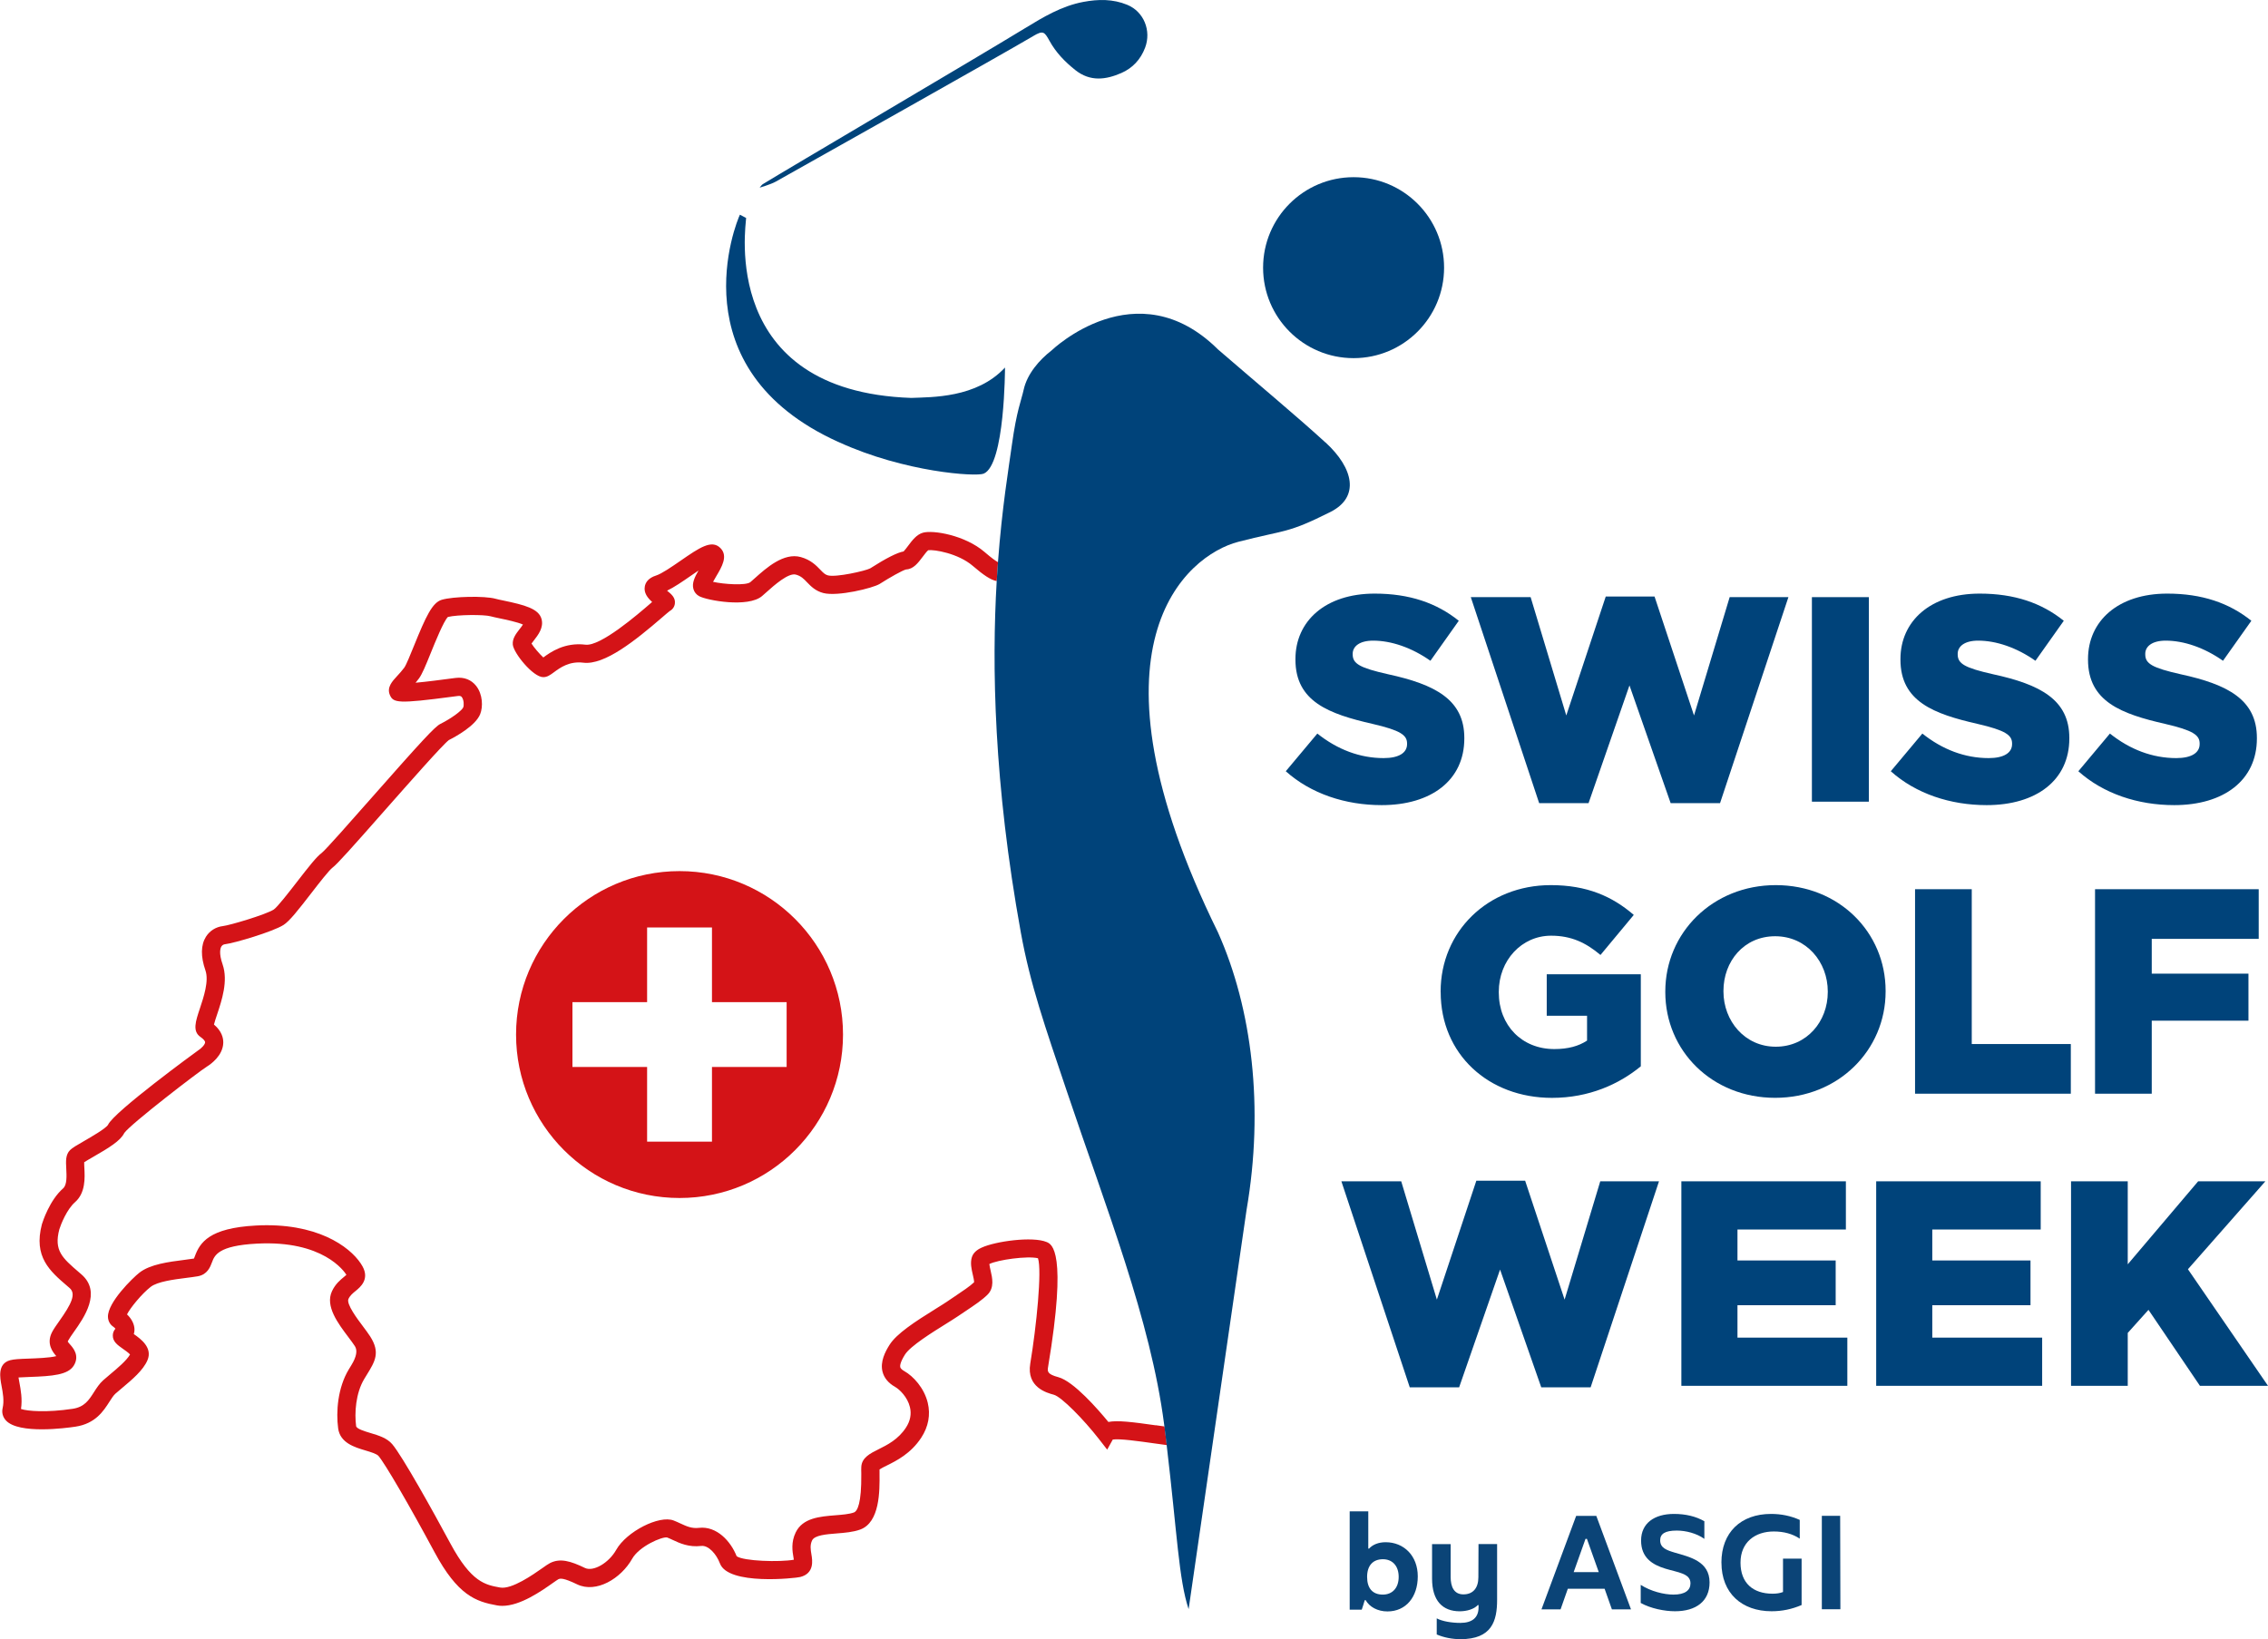
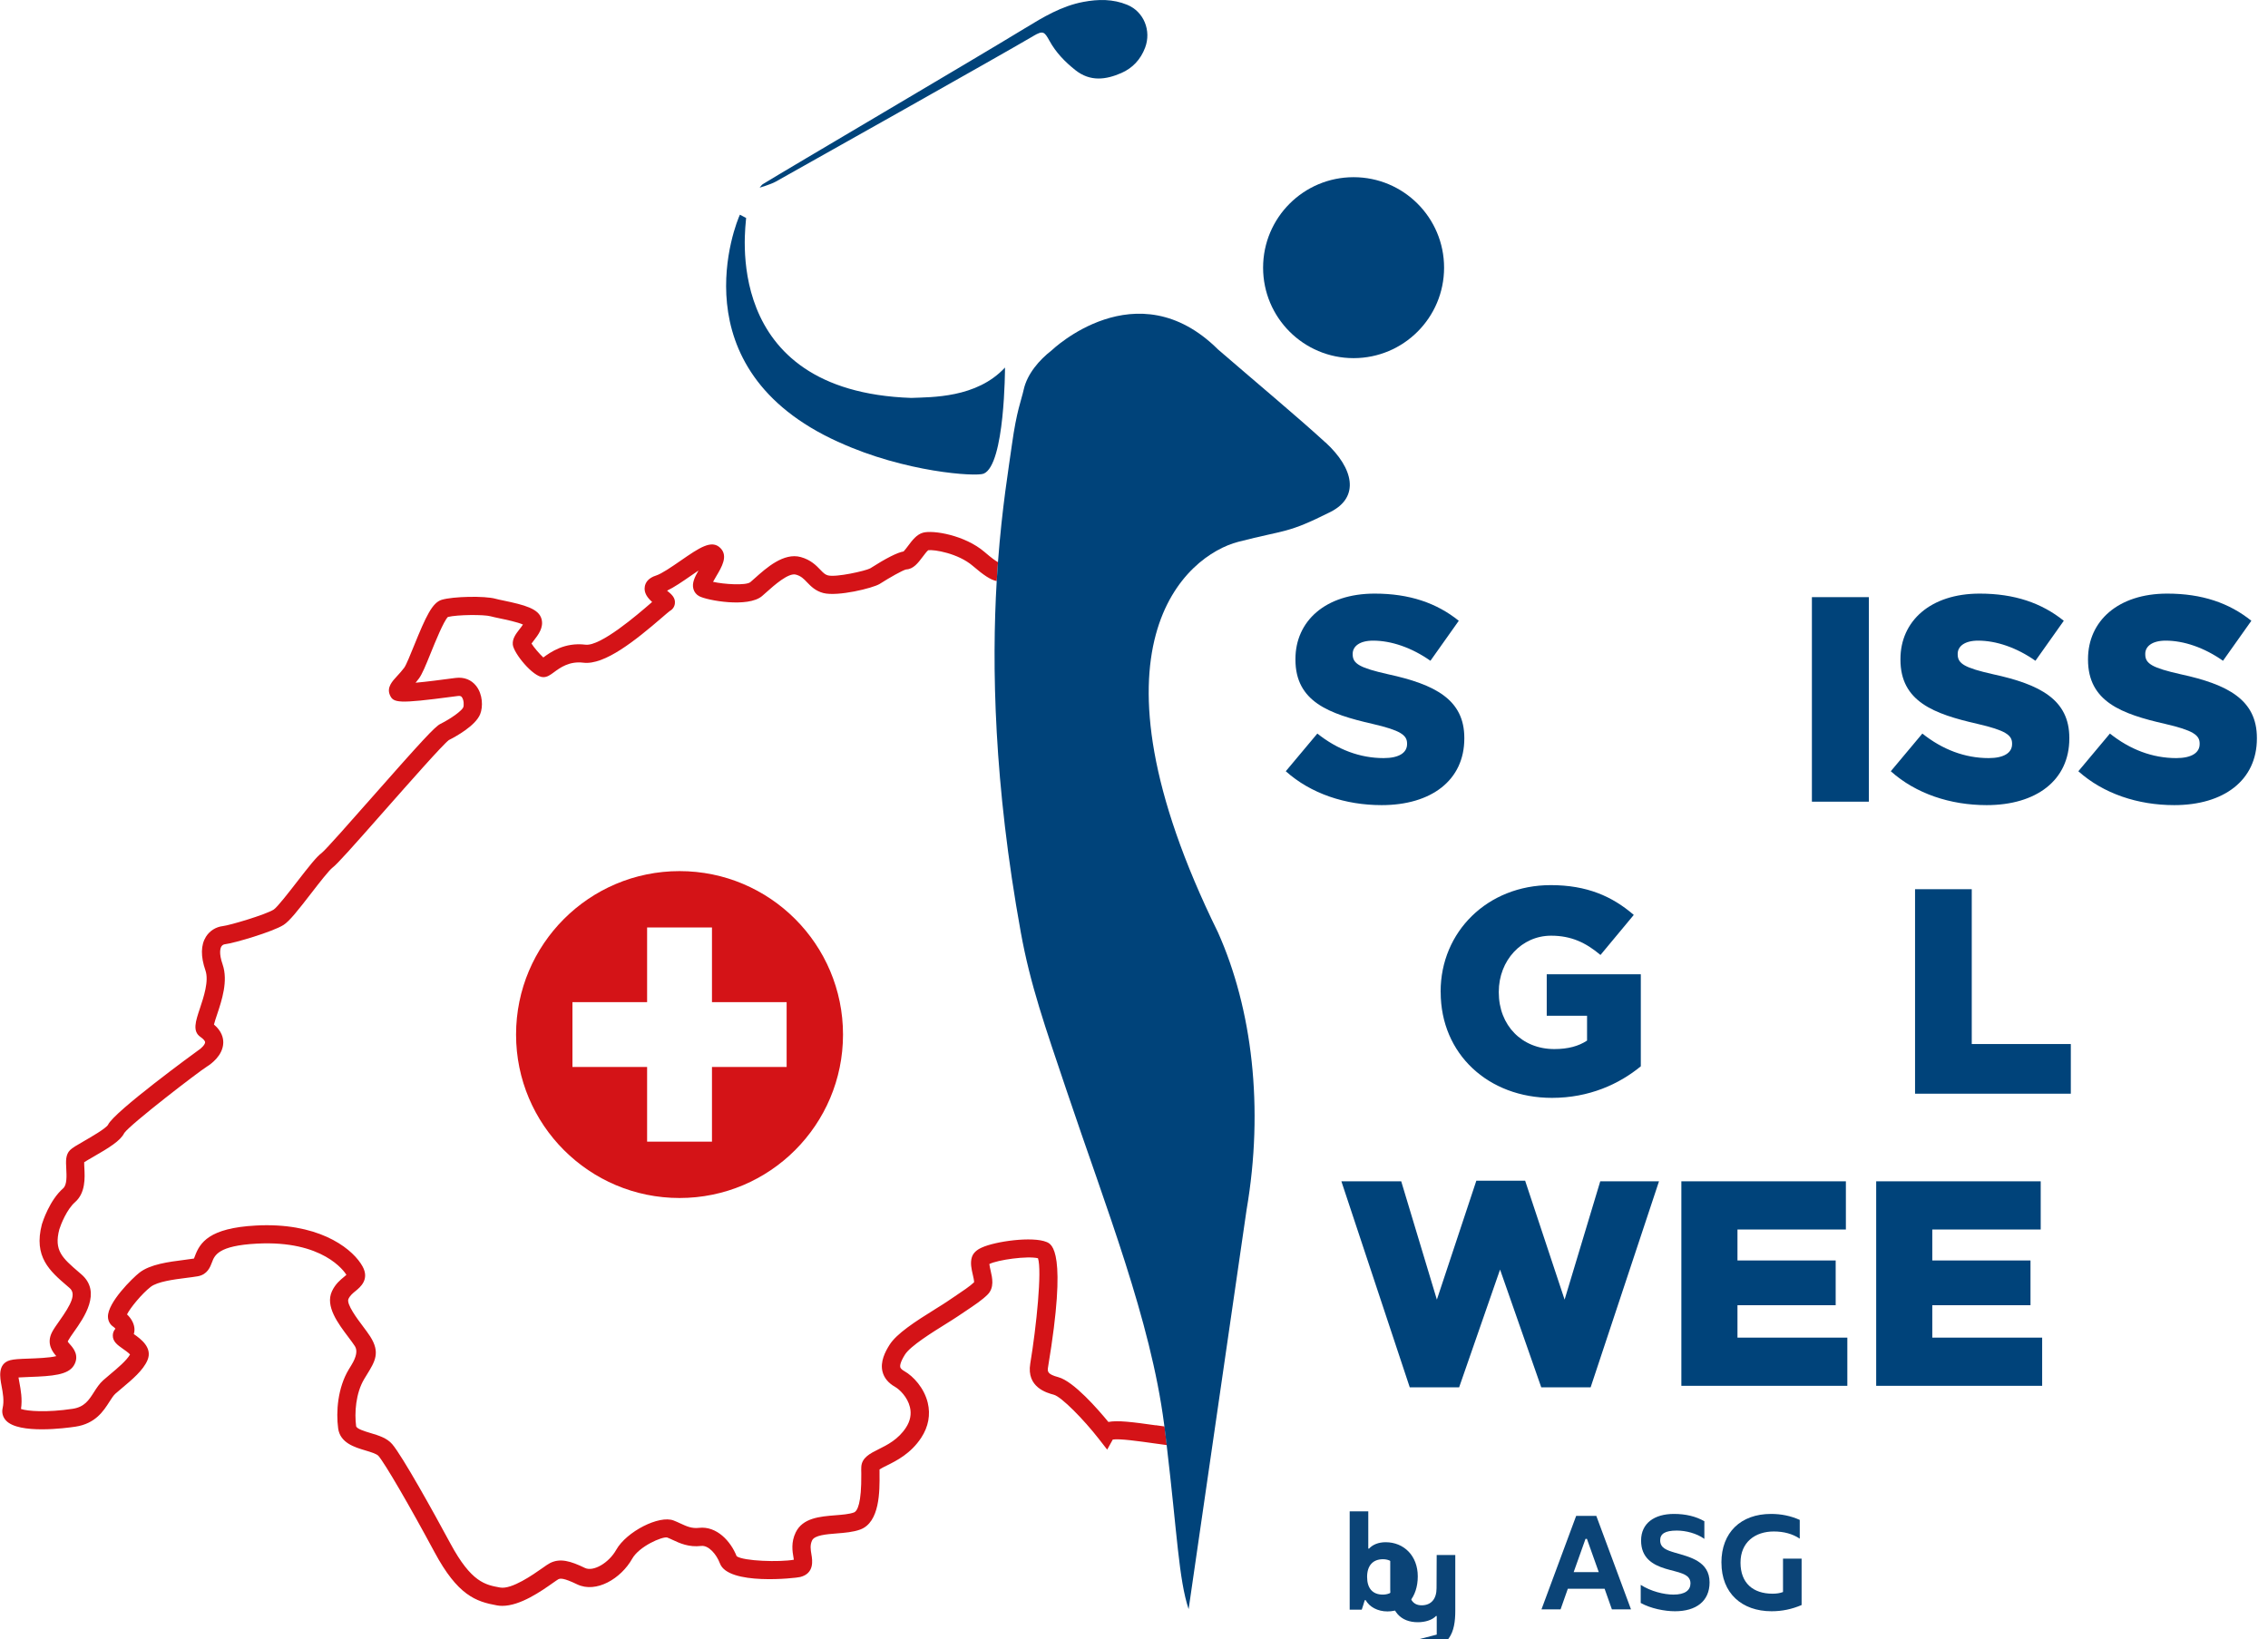
<svg xmlns="http://www.w3.org/2000/svg" id="Ebene_1" data-name="Ebene 1" viewBox="0 0 500 361.44">
  <defs>
    <style>
      .cls-1 {
        fill: none;
      }

      .cls-1, .cls-2, .cls-3, .cls-4 {
        stroke-width: 0px;
      }

      .cls-2 {
        fill: #00437a;
      }

      .cls-3 {
        fill: #d41317;
      }

      .cls-4 {
        fill: #0b4477;
      }
    </style>
  </defs>
  <g>
    <g>
      <path class="cls-4" d="m308.35,347.71c0-2.52-1.46-3.9-3.47-3.9-2.18,0-3.49,1.37-3.49,3.9s1.23,3.9,3.46,3.9c2.07,0,3.5-1.43,3.5-3.9m-7.28,5.13h-.2c-.28.89-.43,1.46-.66,2.09h-2.66v-21.68h4.1v8.22h.17c.8-.89,2.09-1.41,3.66-1.41,4.01,0,7.08,2.98,7.08,7.53s-2.61,7.73-6.68,7.73c-2.18,0-3.98-1-4.81-2.49" />
-       <path class="cls-4" d="m316.74,360.43v-3.58c1.23.66,3.32,1,5.21,1,2.55,0,4.01-1.12,4.01-3.41v-.52h-.17c-.8.89-2.41,1.37-3.98,1.37-3.78,0-6.1-2.32-6.1-7.22v-7.59h4.1v7.25c0,2.09.69,3.83,2.81,3.83s3.3-1.4,3.3-3.78l.03-7.31h4.1v12.29c0,4.67-1.15,8.68-8.08,8.68-1.8,0-3.69-.37-5.21-1.03" />
+       <path class="cls-4" d="m316.74,360.43v-3.58v-.52h-.17c-.8.89-2.41,1.37-3.98,1.37-3.78,0-6.1-2.32-6.1-7.22v-7.59h4.1v7.25c0,2.09.69,3.83,2.81,3.83s3.3-1.4,3.3-3.78l.03-7.31h4.1v12.29c0,4.67-1.15,8.68-8.08,8.68-1.8,0-3.69-.37-5.21-1.03" />
    </g>
    <path class="cls-4" d="m352.46,346.65l-2.61-7.33h-.31l-2.61,7.33h5.53,0Zm1.29,3.67h-8.11l-1.6,4.55h-4.21l7.65-20.62h4.44l7.65,20.62h-4.21l-1.61-4.55h0Z" />
    <g>
      <path class="cls-4" d="m361.71,353.44v-3.98c2.21,1.43,5.13,2.15,7.22,2.15,2.57,0,3.75-.97,3.75-2.49,0-2.21-2.78-2.38-5.56-3.24-2.81-.86-5.33-2.38-5.33-6.19s2.92-5.87,7.25-5.87c2.6,0,4.84.55,6.7,1.61v3.89c-1.72-1.23-4.1-1.83-6.07-1.83-2.64,0-3.67.74-3.67,2.15,0,1.69,1.43,2.18,3.24,2.72,3.27.95,7.65,1.89,7.65,6.56,0,4.15-2.98,6.36-7.62,6.36-2.29,0-5.35-.6-7.56-1.83" />
      <path class="cls-4" d="m379.5,344.56c0-6.67,4.29-10.74,10.94-10.74,2.24,0,4.36.43,6.33,1.32v4.13c-1.6-1.06-3.52-1.58-5.73-1.58-4.09,0-7.33,2.35-7.33,6.87s2.78,6.85,7.08,6.85c.86,0,1.6-.11,2.29-.37v-7.36h4.1v10.23c-2.15.92-4.3,1.37-6.62,1.37-6.56,0-11.05-3.98-11.05-10.71" />
    </g>
-     <polygon class="cls-4" points="401.64 334.24 401.64 354.84 405.73 354.84 405.68 334.24 401.64 334.24" />
  </g>
  <g>
    <path class="cls-1" d="m204.63,121.32c-.3.23-.88.99-1.23,1.46-1,1.34-2.04,2.72-3.65,2.78-.82.2-3.64,1.79-5.82,3.19-1.5.94-9.31,2.82-12.43,2.01-1.74-.45-2.76-1.51-3.58-2.36-.74-.77-1.33-1.38-2.47-1.7-1.64-.46-4.85,2.41-6.39,3.79-.4.36-.76.68-1.08.95-3.09,2.6-12.07.96-13.84.02-.63-.34-1.09-.9-1.28-1.59-.36-1.29.26-2.6,1.12-4.07-.58.39-1.16.79-1.65,1.13-1.9,1.31-3.71,2.56-5.28,3.31,0,0,.02.02.04.03.91.75,1.86,1.52,1.68,2.84-.09.69-.51,1.28-1.13,1.62-.25.18-.98.81-1.63,1.37-5.98,5.15-12.75,10.6-17.42,10.02-3.11-.38-5.14,1.12-6.48,2.11-.81.6-1.46,1.08-2.36,1.08-2.23,0-6.53-5.3-6.71-7.19-.12-1.32.7-2.37,1.49-3.39.21-.27.53-.69.75-1.02-1.19-.54-3.86-1.1-5.1-1.36-.83-.17-1.55-.33-2.03-.46-1.47-.41-7.33-.37-9.42.15-.95.95-2.76,5.43-3.75,7.88-1.18,2.91-1.93,4.74-2.62,5.67-.25.34-.5.65-.75.95,2.56-.23,5.95-.68,7.59-.9l1.25-.16c1.85-.24,3.46.39,4.53,1.78,1.44,1.86,1.53,4.59.87,6.21-1.03,2.58-5.43,4.97-6.9,5.71-1.37,1.03-8.77,9.43-14.19,15.57-7.19,8.15-10.44,11.8-11.44,12.54-.77.57-3.03,3.49-4.68,5.62-2.96,3.83-4.84,6.21-6.16,7.05-2.35,1.48-10.79,3.99-12.88,4.24-.24.03-.58.14-.8.49-.21.34-.62,1.42.27,3.98,1.26,3.61-.18,7.91-1.23,11.05-.24.71-.54,1.6-.68,2.19,1.72,1.45,2.08,2.97,2.05,4.04-.07,2.83-2.78,4.72-3.62,5.24-1.79,1.1-16.78,12.64-18.2,14.63-.82,1.71-3.38,3.27-6.87,5.28-.66.38-1.5.86-1.97,1.17,0,.34.02.85.04,1.25.12,2.19.29,5.51-2.07,7.57-1.79,1.57-3.1,4.85-3.45,5.98-1.23,4.68.64,6.28,4.36,9.49l.51.44c4.54,3.93.53,9.59-1.62,12.63-.54.76-1.05,1.49-1.3,1.97-.08.16-.09.23-.09.23.04.09.34.43.52.64.64.73,2.15,2.44.82,4.62-1.27,2.08-4.71,2.35-9.8,2.53-.8.03-1.73.06-2.4.11.05.36.13.78.2,1.13.29,1.56.69,3.63.35,5.82,1.44.49,5.69.82,11.39-.04,2.6-.39,3.57-1.92,4.7-3.68.58-.91,1.19-1.86,2.03-2.61.47-.42,1.02-.88,1.59-1.36,1.53-1.28,3.59-3.01,4.33-4.33-.34-.39-1.16-.96-1.59-1.26-1.15-.81-2.24-1.57-2.21-2.96.01-.55.22-1.05.58-1.46-.12-.15-.3-.32-.53-.48-.69-.48-1.1-1.25-1.12-2.13-.09-3.17,5.44-8.58,6.94-9.75,2.38-1.86,6.48-2.38,9.78-2.8.81-.1,1.58-.2,2.24-.31.06-.15.14-.36.21-.53,1.1-2.98,3.14-6.2,13.42-6.75.83-.04,1.63-.07,2.42-.07,12.69,0,19.22,5.6,21.13,9.1,1.56,2.87-.52,4.57-1.52,5.38-.64.52-1.25,1.02-1.6,1.78-.51,1.1,1.98,4.41,3.17,6,.61.81,1.18,1.57,1.62,2.26,2.27,3.55,1.07,5.5-.74,8.45l-.55.9c-1.93,3.19-2.18,7.6-1.81,10.41.08.62,1.86,1.16,3.16,1.54,1.79.54,3.64,1.09,4.8,2.46,2.25,2.65,9.12,15.02,12.83,21.91,4.6,8.56,7.69,9.12,10.96,9.7,2.56.45,7.27-2.86,9.29-4.27.79-.56,1.31-.92,1.72-1.13,2.23-1.12,4.51-.45,7.68,1.08,1.85.89,5.27-1.09,6.9-3.99,2.26-4.02,9.47-7.71,12.66-6.47.5.19.98.42,1.47.64,1.41.65,2.52,1.17,4.14.98,3.85-.43,6.95,2.89,8.28,6.25,1.51,1.11,9.54,1.34,12.61.78-.02-.16-.05-.34-.08-.49-.22-1.33-.56-3.35.49-5.53,1.55-3.21,5.36-3.51,8.72-3.78,1.51-.12,3.07-.24,4.11-.62.78-.28,1.69-1.99,1.63-8.5v-1.54c.11-2.06,1.98-2.99,3.79-3.89,1.94-.96,4.35-2.16,6.05-4.77.96-1.47,1.26-3,.88-4.54-.53-2.19-2.28-3.89-3.25-4.44-1.5-.85-2.45-1.98-2.79-3.36-.56-2.23.61-4.44,1.54-5.91,1.55-2.47,5.57-5.09,10.27-8.01.98-.61,1.84-1.14,2.45-1.56.58-.39,1.13-.76,1.66-1.12,1.79-1.2,3.35-2.24,4.27-3.12.02-.36-.17-1.17-.29-1.68-.28-1.21-.6-2.58-.2-3.86.4-1.29,1.73-1.9,2.16-2.1,3.02-1.4,11.24-2.53,14.33-1.23,1.13.48,4.58,1.94.32,27.47-.17,1.03-.27,1.65,2.26,2.33,3.37.91,8.78,7.14,11.02,9.87,2.04-.4,5.33.02,10.43.74.62.09,1.27.18,1.92.27-.02-.17-.04-.32-.06-.48-2.99-23.02-12.77-47.6-21.49-73.55-4.75-14.12-8.01-23.34-10.1-34.88-5.98-32.99-6.4-58.85-5.32-77.49-1.38-.29-2.87-1.29-5.31-3.38-3.2-2.74-8.49-3.63-9.79-3.43v-.02Z" />
    <path class="cls-3" d="m254.78,314.28c-5.1-.72-8.39-1.14-10.43-.74-2.24-2.73-7.65-8.96-11.02-9.87-2.54-.68-2.43-1.3-2.26-2.33,4.26-25.53.81-26.99-.32-27.47-3.09-1.3-11.31-.17-14.33,1.23-.44.2-1.76.81-2.16,2.1-.4,1.28-.08,2.65.2,3.86.12.5.3,1.31.29,1.68-.92.88-2.48,1.92-4.27,3.12-.53.36-1.09.73-1.66,1.12-.61.42-1.47.95-2.45,1.56-4.7,2.92-8.72,5.54-10.27,8.01-.93,1.47-2.1,3.69-1.54,5.91.35,1.38,1.29,2.51,2.79,3.36.97.55,2.72,2.24,3.25,4.44.38,1.54.08,3.07-.88,4.54-1.71,2.61-4.12,3.81-6.05,4.77-1.81.9-3.69,1.83-3.79,3.89-.02.36-.02.9,0,1.54.06,6.51-.85,8.21-1.63,8.5-1.04.38-2.6.5-4.11.62-3.36.27-7.17.57-8.72,3.78-1.06,2.18-.72,4.2-.49,5.53.02.15.05.33.08.49-3.07.56-11.1.33-12.61-.78-1.32-3.35-4.43-6.68-8.28-6.25-1.62.19-2.73-.33-4.14-.98-.49-.23-.97-.45-1.47-.64-3.18-1.24-10.4,2.45-12.66,6.47-1.64,2.91-5.05,4.88-6.9,3.99-3.17-1.53-5.45-2.2-7.68-1.08-.41.21-.93.57-1.72,1.13-2.02,1.42-6.73,4.73-9.29,4.27-3.27-.59-6.35-1.14-10.96-9.7-3.71-6.89-10.58-19.27-12.83-21.91-1.16-1.37-3.01-1.92-4.8-2.46-1.3-.39-3.08-.92-3.16-1.54-.37-2.81-.12-7.22,1.81-10.41l.55-.9c1.82-2.95,3.01-4.9.74-8.45-.44-.69-1.02-1.45-1.62-2.26-1.2-1.59-3.68-4.89-3.17-6,.35-.76.96-1.26,1.6-1.78,1-.82,3.08-2.52,1.52-5.38-1.91-3.5-8.44-9.1-21.13-9.1-.78,0-1.59.02-2.42.07-10.28.55-12.32,3.77-13.42,6.75-.06.17-.14.39-.21.53-.66.11-1.43.21-2.24.31-3.3.42-7.4.94-9.78,2.8-1.5,1.17-7.03,6.58-6.94,9.75.03.88.43,1.65,1.12,2.13.24.16.41.34.53.48-.36.4-.57.91-.58,1.46-.03,1.39,1.06,2.15,2.21,2.96.43.3,1.25.87,1.59,1.26-.74,1.32-2.8,3.05-4.33,4.33-.57.48-1.12.94-1.59,1.36-.84.75-1.45,1.7-2.03,2.61-1.13,1.77-2.1,3.29-4.7,3.68-5.7.86-9.96.53-11.39.04.33-2.19-.06-4.27-.35-5.82-.07-.35-.15-.77-.2-1.13.67-.05,1.6-.08,2.4-.11,5.1-.18,8.53-.45,9.8-2.53,1.33-2.19-.17-3.89-.82-4.62-.18-.2-.48-.54-.52-.64,0,0,0-.07.09-.23.25-.48.76-1.2,1.3-1.97,2.15-3.04,6.16-8.7,1.62-12.63l-.51-.44c-3.72-3.2-5.59-4.81-4.36-9.49.35-1.13,1.66-4.41,3.45-5.98,2.36-2.07,2.18-5.38,2.07-7.57-.02-.4-.05-.91-.04-1.25.47-.31,1.32-.79,1.97-1.17,3.5-2.01,6.05-3.57,6.87-5.28,1.42-2,16.41-13.53,18.2-14.63.83-.51,3.54-2.4,3.62-5.24.03-1.07-.33-2.59-2.05-4.04.14-.58.44-1.48.68-2.19,1.05-3.14,2.48-7.43,1.23-11.05-.89-2.56-.48-3.63-.27-3.98.22-.35.55-.46.8-.49,2.09-.25,10.52-2.75,12.88-4.24,1.32-.83,3.2-3.22,6.16-7.05,1.65-2.14,3.92-5.06,4.68-5.62,1-.74,4.26-4.39,11.44-12.54,5.42-6.14,12.81-14.53,14.19-15.57,1.47-.74,5.87-3.14,6.9-5.71.65-1.63.57-4.36-.87-6.21-1.07-1.38-2.69-2.01-4.53-1.78l-1.25.16c-1.64.22-5.03.67-7.59.9.25-.29.5-.61.75-.95.69-.94,1.45-2.76,2.62-5.67.99-2.44,2.81-6.93,3.75-7.88,2.09-.52,7.95-.56,9.42-.15.48.13,1.2.29,2.03.46,1.24.26,3.92.82,5.1,1.36-.21.34-.54.76-.75,1.02-.79,1.02-1.61,2.08-1.49,3.39.17,1.89,4.47,7.19,6.71,7.19.9,0,1.54-.48,2.36-1.08,1.34-.99,3.37-2.49,6.48-2.11,4.67.58,11.45-4.87,17.42-10.02.65-.56,1.38-1.19,1.63-1.37.62-.33,1.04-.93,1.13-1.62.18-1.32-.77-2.09-1.68-2.84,0,0-.02-.02-.04-.03,1.57-.75,3.39-2,5.28-3.31.5-.34,1.07-.74,1.65-1.13-.85,1.47-1.48,2.78-1.12,4.07.19.69.65,1.25,1.28,1.59,1.77.94,10.75,2.58,13.84-.02.32-.27.68-.6,1.08-.95,1.54-1.38,4.75-4.25,6.39-3.79,1.14.31,1.73.92,2.47,1.7.82.85,1.84,1.91,3.58,2.36,3.12.82,10.92-1.07,12.43-2.01,2.18-1.39,5-2.99,5.82-3.19,1.61-.06,2.64-1.44,3.65-2.78.35-.47.93-1.24,1.23-1.46,1.3-.19,6.59.69,9.79,3.43,2.45,2.1,3.94,3.1,5.31,3.38.08-1.44.18-2.82.28-4.17-.55-.29-1.43-.93-2.98-2.26-4.33-3.71-11.35-4.87-13.57-4.24-1.4.4-2.35,1.67-3.28,2.91-.3.4-.73.97-.98,1.22-1.39.24-3.88,1.5-7.38,3.74-1.05.55-7.48,2.01-9.3,1.54-.62-.16-1.01-.54-1.7-1.26-.88-.92-2.09-2.17-4.29-2.78-3.76-1.04-7.6,2.4-10.14,4.67-.37.33-.7.63-.99.87-.99.77-5.78.47-8.21-.08.22-.4.48-.84.67-1.17,1.27-2.13,2.7-4.54.94-6.29-1.92-1.92-4.64-.05-8.76,2.8-1.96,1.35-4.17,2.88-5.41,3.27-1.78.56-2.33,1.6-2.48,2.38-.28,1.46.64,2.58,1.61,3.45-.12.11-.25.22-.39.34-2.72,2.35-10.99,9.5-14.31,9.08-4.62-.57-7.76,1.69-9.29,2.82-.85-.79-2.11-2.25-2.6-3.07.15-.22.37-.49.53-.7.92-1.19,2.19-2.81,1.68-4.7-.61-2.29-3.72-3.1-8.38-4.08-.73-.15-1.36-.28-1.78-.4-2.37-.66-9.34-.52-11.84.23-2.07.62-3.46,3.57-6.13,10.16-.76,1.88-1.71,4.22-2.13,4.8-.52.7-1.08,1.31-1.57,1.84-1.09,1.18-2.33,2.51-1.61,4.19.76,1.77,1.84,1.96,13.79.38l1.23-.16c.58-.07.74.12.84.25.48.61.49,1.83.32,2.26-.27.67-2.49,2.38-5.06,3.66-1.17.58-4.03,3.66-15.31,16.46-4.42,5.02-9.93,11.26-10.81,11.96-1.16.85-2.84,2.99-5.48,6.4-1.73,2.23-4.33,5.59-5.13,6.11-1.78,1.12-9.65,3.46-11.2,3.64-1.55.18-2.91,1.04-3.73,2.34-1.15,1.84-1.19,4.34-.12,7.43.81,2.32-.38,5.86-1.24,8.45-.93,2.78-1.66,4.98.14,6.22.64.44,1.03.89,1.03,1.18,0,.48-.78,1.34-1.71,1.92-.17.11-18.44,13.43-19.7,16.29-.5.82-3.84,2.74-5.26,3.56-1.73.99-2.59,1.5-3.1,2-1.01,1.01-.93,2.44-.84,4.11.08,1.59.19,3.56-.7,4.34-2.97,2.6-4.48,7.29-4.67,7.9-1.89,7.19,1.74,10.32,5.6,13.63l.51.44c1.5,1.3.36,3.56-2.27,7.27-.65.92-1.21,1.71-1.59,2.43-1.36,2.61.19,4.47.92,5.31-1.42.39-4.47.49-6.06.55-2.07.07-3.28.13-4.13.36-2.8.78-2.22,3.82-1.88,5.64.29,1.54.62,3.28.24,4.93-.23.98.04,1.97.74,2.72,2.83,3.06,13.25,1.67,15.31,1.36,4.4-.66,6.19-3.45,7.49-5.49.46-.72.89-1.39,1.32-1.78.44-.4.95-.82,1.49-1.27,2.17-1.82,4.63-3.88,5.58-6.11,1.18-2.76-1.47-4.7-3.01-5.77.09-.29.15-.6.15-.92.02-1.17-.59-2.42-1.65-3.42.73-1.45,3.26-4.54,5.21-6.06,1.51-1.18,5.15-1.64,7.81-1.98.94-.12,1.82-.23,2.57-.36,2.14-.37,2.76-2.06,3.14-3.07.58-1.55,1.37-3.68,9.87-4.13,14.64-.79,19.31,6.14,19.77,6.88-.14.13-.34.29-.49.42-.83.68-1.96,1.6-2.7,3.21-1.52,3.28,1.33,7.06,3.61,10.09.56.74,1.09,1.45,1.45,2.01.61.95.35,2.35-.78,4.19l-.56.92c-2.47,4.08-2.84,9.4-2.35,13.02.43,3.2,3.64,4.16,6,4.86,1.11.33,2.5.75,2.89,1.21,1.47,1.73,6.78,10.85,12.35,21.21,5.11,9.52,9.1,10.91,13.78,11.75.38.07.77.1,1.16.1,3.97,0,8.57-3.23,11.14-5.04.47-.33,1.04-.73,1.21-.82.44-.22,1.16-.33,4.14,1.11,4.22,2.04,9.69-1.27,12.15-5.64,1.55-2.75,6.59-4.91,7.7-4.69.42.16.82.35,1.23.54,1.58.74,3.55,1.65,6.29,1.33,1.61-.19,3.36,1.81,4.13,3.86,1.83,4.89,16.66,3.25,17.69,2.99,3.18-.8,2.69-3.71,2.48-4.96-.18-1.07-.35-2.09.15-3.12.55-1.14,3.14-1.35,5.42-1.53,1.78-.14,3.61-.29,5.17-.85,4.37-1.59,4.31-8.56,4.27-12.31v-.95c.34-.24,1.04-.58,1.58-.85,2.12-1.05,5.33-2.64,7.63-6.17,1.57-2.4,2.06-5.06,1.42-7.69-.79-3.25-3.17-5.85-5.18-6.98-.35-.2-.79-.51-.88-.85-.06-.25-.08-1.01,1.04-2.79,1.19-1.89,6.07-4.92,8.99-6.74,1.04-.65,1.94-1.21,2.59-1.65.57-.38,1.11-.75,1.64-1.1,2.14-1.43,3.83-2.56,5-3.74,1.53-1.53,1.03-3.7.66-5.29-.09-.41-.24-1.03-.28-1.44,1.86-.94,8.41-1.84,10.72-1.28.91,2.66-.34,15.06-1.7,23.23-.87,5.24,3.68,6.46,5.18,6.86,1.71.46,6.64,5.51,9.91,9.71l1.87,2.4,1.23-2.22c1.47-.25,5.92.39,8.93.81,1.08.15,2.06.29,2.98.41-.16-1.33-.32-2.7-.5-4.11-.65-.09-1.3-.18-1.92-.27l-.03.02Zm-107.2-179.51s-.07.03-.1.05c.03-.02.07-.03.1-.05Zm52.06-9.2h0Zm0-4.01h0Zm-100.78,41.67h-.02.02ZM27.42,249.72s-.01.02-.02.04c0,0,.01-.02.02-.04Z" />
    <path class="cls-2" d="m227.85,7.91c2.1-1.23,2.4-.93,3.5,1.06,1.43,2.61,3.42,4.66,5.74,6.5,3.27,2.59,6.73,2.11,10.12.63,2.45-1.07,4.25-2.96,5.24-5.59,1.41-3.74-.27-7.94-3.94-9.45-3.15-1.3-6.38-1.26-9.68-.64-4.77.9-8.8,3.32-12.86,5.8-11.13,6.8-52.54,31.14-57.79,34.38-.29.18-.48.51-.71.78,0,0,2.46-.72,3.53-1.32,8.11-4.55,48.88-27.45,56.85-32.14h0Z" />
    <path class="cls-2" d="m292.22,97.58c-5.77-5.3-14.64-12.71-23.68-20.51-17.99-17.88-36.71.2-36.71.2h0c-2.66,2.05-5.38,5.15-6.15,8.65-.54,2.44-1.54,4.55-2.59,12.1-.71,5.17-2.18,13.84-3.08,25.94-.1,1.35-.19,2.73-.28,4.17-1.09,18.64-.66,44.5,5.32,77.49,2.09,11.54,5.35,20.76,10.1,34.88,8.72,25.95,18.5,50.52,21.49,73.55.02.17.04.32.06.48.18,1.42.34,2.79.5,4.11,2.34,19.76,2.65,29.53,4.84,36.18,0,0,12.76-88,12.77-88.02,3.88-22.55,1.23-44.38-6.3-61.21-31.06-63.19-6.99-83.15,4.49-86.12,10.56-2.73,10.68-1.75,20.3-6.58,6.53-3.28,5.11-9.65-1.08-15.33v.02Z" />
    <path class="cls-2" d="m298.41,39.07c-11.02,0-19.95,8.93-19.95,19.95s8.93,19.95,19.95,19.95,19.95-8.93,19.95-19.95-8.93-19.95-19.95-19.95Z" />
    <path class="cls-2" d="m184.84,97.45c.06.03.1.05.15.07,14.49,6.62,30.17,7.63,31.87,6.92,4.7-1.95,4.7-23.4,4.7-23.4-6.26,6.77-16.22,6.51-20.67,6.7-42.4-1.46-36.43-38.02-36.4-39.68l-1.37-.72c-.75,1.52-14.08,33.96,21.72,50.12h0Z" />
  </g>
  <g>
    <path class="cls-2" d="m283.46,170.06l6.96-8.31c4.44,3.54,9.4,5.41,14.62,5.41,3.35,0,5.16-1.16,5.16-3.09v-.13c0-1.87-1.48-2.9-7.6-4.32-9.6-2.19-17.01-4.9-17.01-14.17v-.13c0-8.38,6.63-14.43,17.46-14.43,7.67,0,13.66,2.06,18.55,5.99l-6.25,8.82c-4.12-2.9-8.63-4.44-12.63-4.44-3.03,0-4.51,1.29-4.51,2.9v.13c0,2.06,1.55,2.97,7.8,4.38,10.37,2.25,16.81,5.6,16.81,14.04v.13c0,9.21-7.28,14.69-18.23,14.69-7.99,0-15.59-2.51-21.13-7.47h0Z" />
-     <path class="cls-2" d="m324.23,131.67h13.21l7.86,26.09,8.7-26.22h10.76l8.7,26.22,7.86-26.09h12.95l-15.07,45.42h-10.89l-9.08-25.96-9.02,25.96h-10.89l-15.07-45.42h-.02Z" />
    <path class="cls-2" d="m399.45,131.67h12.56v45.1h-12.56v-45.1h0Z" />
    <path class="cls-2" d="m416.84,170.06l6.96-8.31c4.44,3.54,9.4,5.41,14.62,5.41,3.35,0,5.16-1.16,5.16-3.09v-.13c0-1.87-1.48-2.9-7.6-4.32-9.6-2.19-17.01-4.9-17.01-14.17v-.13c0-8.38,6.63-14.43,17.46-14.43,7.67,0,13.66,2.06,18.55,5.99l-6.25,8.82c-4.12-2.9-8.63-4.44-12.63-4.44-3.03,0-4.51,1.29-4.51,2.9v.13c0,2.06,1.55,2.97,7.8,4.38,10.37,2.25,16.81,5.6,16.81,14.04v.13c0,9.21-7.28,14.69-18.23,14.69-7.99,0-15.59-2.51-21.13-7.47h0Z" />
    <path class="cls-2" d="m458.19,170.06l6.96-8.31c4.44,3.54,9.4,5.41,14.62,5.41,3.35,0,5.16-1.16,5.16-3.09v-.13c0-1.87-1.48-2.9-7.6-4.32-9.6-2.19-17.01-4.9-17.01-14.17v-.13c0-8.38,6.63-14.43,17.46-14.43,7.67,0,13.66,2.06,18.55,5.99l-6.25,8.82c-4.12-2.9-8.63-4.44-12.63-4.44-3.03,0-4.51,1.29-4.51,2.9v.13c0,2.06,1.55,2.97,7.8,4.38,10.37,2.25,16.81,5.6,16.81,14.04v.13c0,9.21-7.28,14.69-18.23,14.69-7.99,0-15.59-2.51-21.13-7.47h0Z" />
    <path class="cls-2" d="m317.6,218.75v-.13c0-13.14,10.31-23.45,24.29-23.45,7.92,0,13.53,2.45,18.29,6.57l-7.34,8.83c-3.22-2.71-6.44-4.25-10.89-4.25-6.51,0-11.53,5.47-11.53,12.37v.13c0,7.28,5.09,12.5,12.24,12.5,3.03,0,5.35-.64,7.22-1.87v-5.47h-8.89v-9.15h20.74v20.29c-4.77,3.93-11.4,6.96-19.58,6.96-14.04,0-24.54-9.66-24.54-23.32h0Z" />
-     <path class="cls-2" d="m367.13,218.75v-.13c0-12.95,10.44-23.45,24.35-23.45s24.22,10.37,24.22,23.32v.13c0,12.95-10.43,23.45-24.35,23.45s-24.22-10.37-24.22-23.32Zm35.82,0v-.13c0-6.51-4.7-12.18-11.6-12.18s-11.4,5.54-11.4,12.05v.13c0,6.5,4.7,12.18,11.53,12.18s11.47-5.54,11.47-12.05h0Z" />
    <path class="cls-2" d="m422.19,196.07h12.5v34.14h21.84v10.95h-34.34v-45.1h0Z" />
-     <path class="cls-2" d="m461.87,196.07h36.08v10.95h-23.58v7.67h21.32v10.37h-21.32v16.1h-12.5v-45.1h0Z" />
    <path class="cls-2" d="m295.7,260.48h13.21l7.86,26.09,8.7-26.22h10.76l8.7,26.22,7.86-26.09h12.95l-15.07,45.42h-10.89l-9.08-25.96-9.02,25.96h-10.89l-15.07-45.42h-.02Z" />
    <path class="cls-2" d="m370.67,260.48h36.27v10.63h-23.9v6.83h21.65v9.86h-21.65v7.15h24.22v10.63h-36.59v-45.1h0Z" />
    <path class="cls-2" d="m413.62,260.48h36.27v10.63h-23.9v6.83h21.65v9.86h-21.65v7.15h24.22v10.63h-36.59v-45.1h0Z" />
-     <path class="cls-2" d="m456.58,260.48h12.5v18.3l15.52-18.3h14.82l-17.07,19.39,17.65,25.7h-15.01l-11.34-16.75-4.57,5.09v11.66h-12.5v-45.1h0Z" />
  </g>
  <path class="cls-3" d="m149.81,192.08c-19.91,0-36.04,16.14-36.04,36.04s16.14,36.04,36.04,36.04,36.04-16.14,36.04-36.04-16.14-36.04-36.04-36.04h0Zm23.61,43.19h-16.46v16.46h-14.3v-16.46h-16.46v-14.3h16.46v-16.46h14.3v16.46h16.46v14.3h0Z" />
</svg>